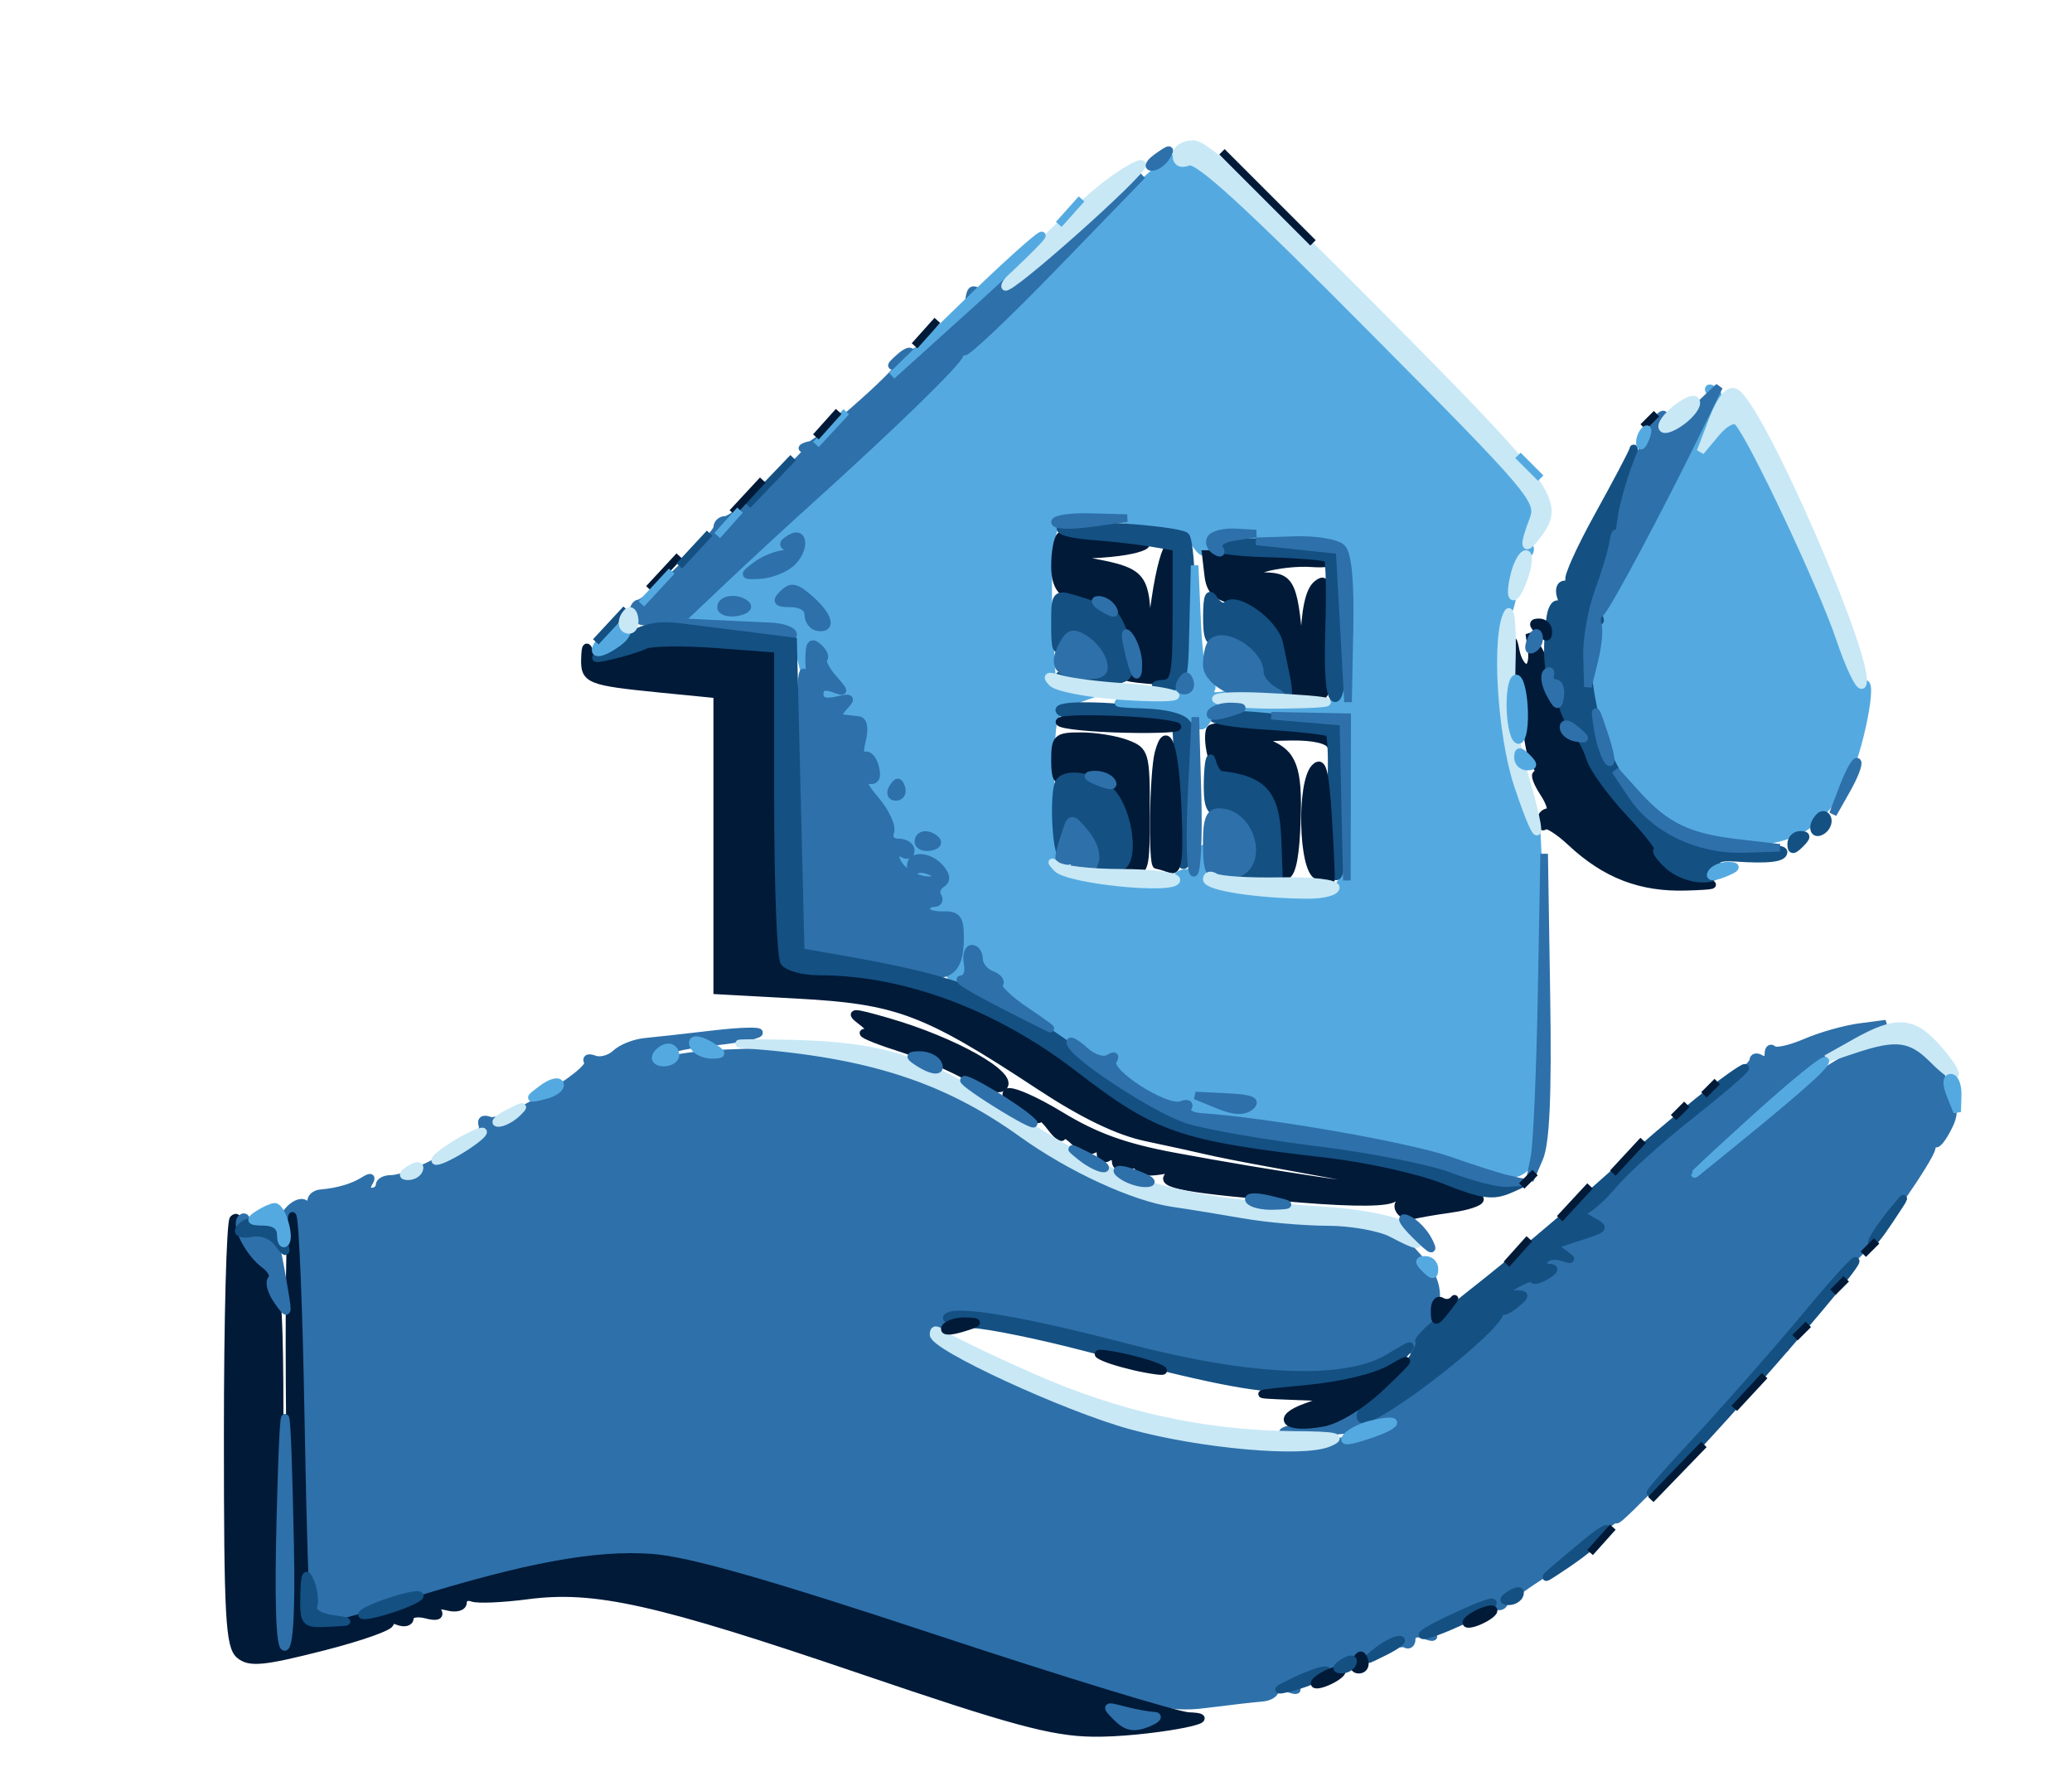
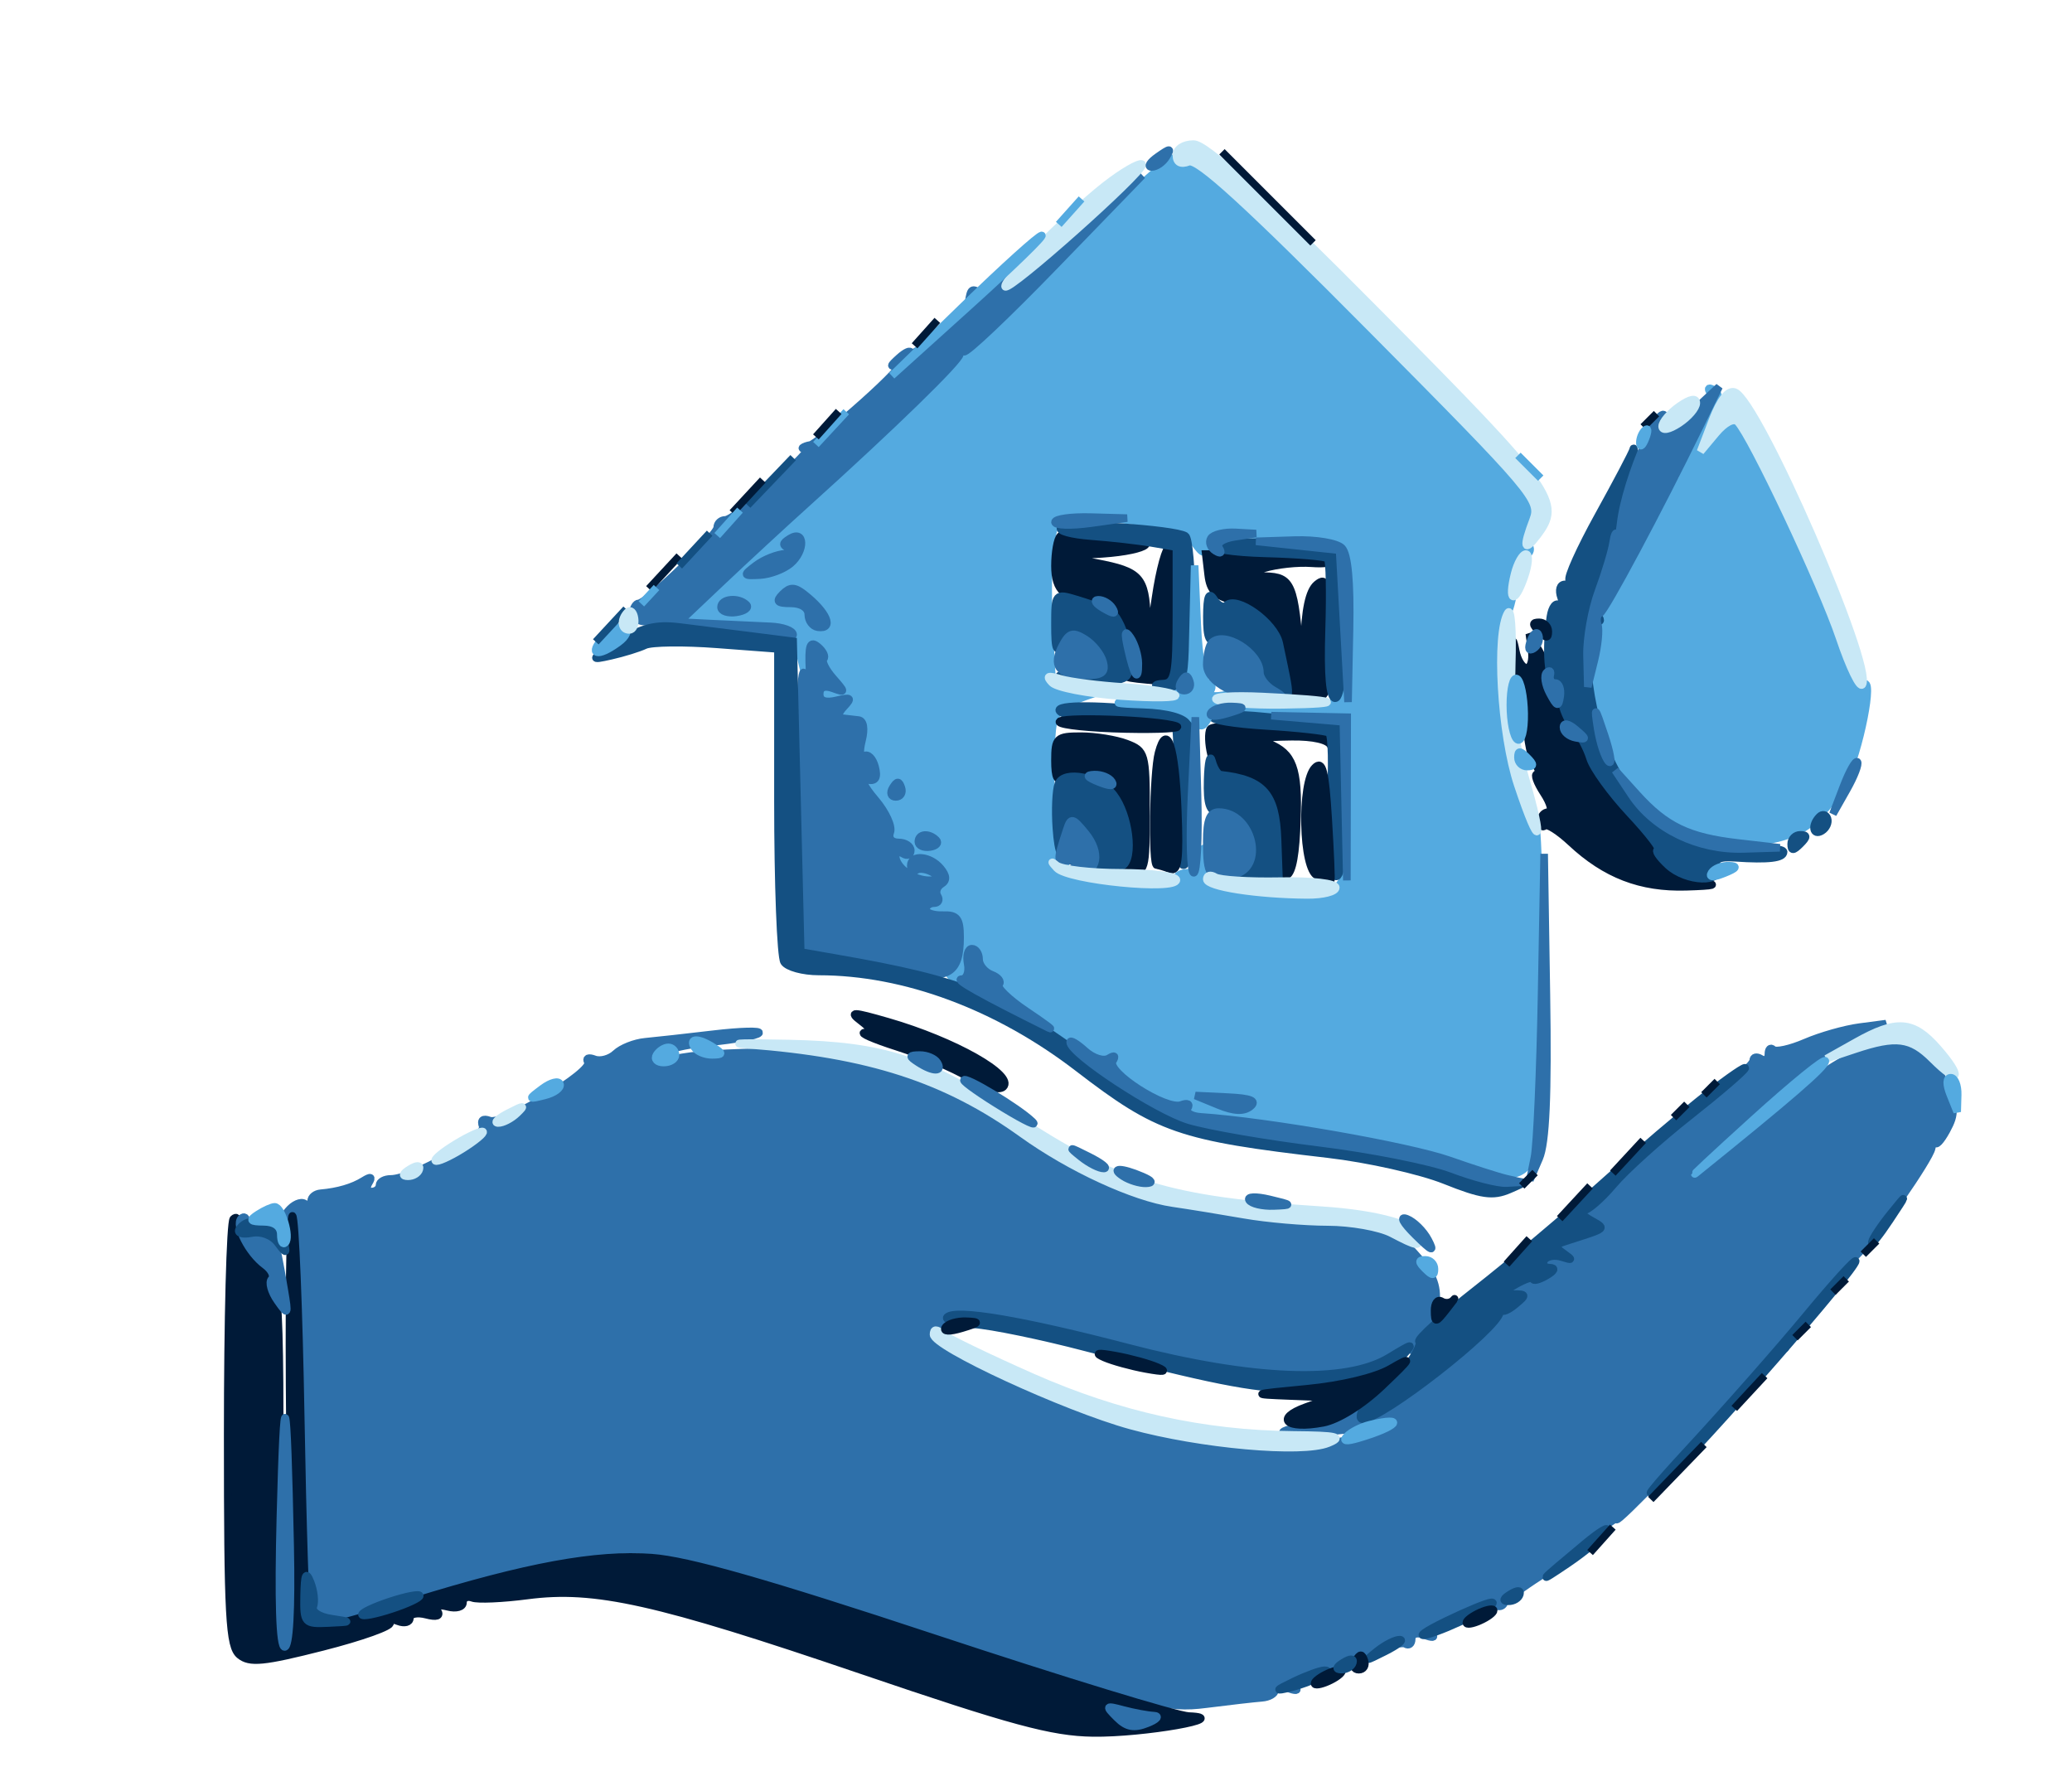
<svg xmlns="http://www.w3.org/2000/svg" version="1.0" width="273pt" height="236pt" viewBox="0 0 273 236" style="" preserveAspectRatio="xMidYMid meet">
  <g fill="#2E70AAFE" stroke="#2E70AAFE">
    <path d="M 94.000 136.268 C 90.425 136.691 86.375 137.141 85.000 137.268 C 83.625 137.396 81.879 138.088 81.121 138.808 C 80.363 139.527 79.102 139.869 78.319 139.569 C 77.536 139.269 77.149 139.432 77.458 139.933 C 78.234 141.187 66.268 148.317 64.516 147.645 C 63.635 147.306 63.290 147.593 63.602 148.406 C 64.118 149.751 54.361 155.333 51.494 155.333 C 50.672 155.333 50.000 155.708 50.000 156.167 C 50.000 156.625 49.523 157.000 48.941 157.000 C 48.359 157.000 48.203 156.480 48.595 155.845 C 49.084 155.055 48.866 154.967 47.905 155.567 C 46.482 156.455 44.526 157.029 42.250 157.225 C 41.563 157.285 41.000 157.735 41.000 158.226 C 41.000 158.716 40.601 158.871 40.113 158.570 C 39.626 158.269 38.662 158.702 37.972 159.534 C 36.949 160.766 36.974 160.947 38.109 160.512 C 39.265 160.068 39.530 163.394 39.679 180.239 C 39.777 191.383 40.152 202.525 40.513 205.000 C 40.874 207.475 41.159 210.288 41.147 211.250 C 41.132 212.402 41.889 213.000 43.362 213.000 C 44.593 213.000 46.167 213.563 46.859 214.250 C 47.868 215.252 47.996 215.178 47.502 213.880 C 46.993 212.543 48.863 211.713 58.193 209.135 C 73.837 204.812 80.623 203.693 86.812 204.413 C 89.734 204.754 105.895 209.580 122.725 215.139 C 151.622 224.684 153.636 225.207 158.913 224.539 C 161.986 224.149 165.288 223.772 166.250 223.701 C 167.213 223.630 168.000 223.170 168.000 222.679 C 168.000 222.188 168.774 222.083 169.720 222.446 C 170.665 222.809 171.114 222.780 170.716 222.383 C 169.846 221.513 183.967 215.861 185.163 216.601 C 185.623 216.885 186.000 216.593 186.000 215.952 C 186.000 215.260 186.699 215.054 187.720 215.446 C 188.665 215.809 189.117 215.784 188.724 215.391 C 187.864 214.530 195.853 210.791 197.016 211.510 C 197.463 211.786 197.980 211.672 198.165 211.256 C 198.349 210.840 200.525 209.206 203.000 207.625 C 205.475 206.044 208.738 203.597 210.250 202.188 C 211.763 200.779 213.000 199.887 213.000 200.206 C 213.000 200.814 223.536 189.890 230.781 181.772 C 233.101 179.172 235.056 177.260 235.125 177.522 C 235.194 177.785 235.306 177.634 235.375 177.187 C 235.478 176.519 243.192 166.740 244.989 165.000 C 247.210 162.849 254.230 152.743 254.504 151.303 C 254.693 150.311 254.899 149.950 254.964 150.500 C 255.028 151.050 255.705 150.352 256.468 148.948 C 257.685 146.711 257.632 145.894 256.038 142.334 C 252.212 133.787 246.041 135.657 227.782 150.894 C 224.087 153.977 225.412 152.566 230.726 147.758 C 236.040 142.951 242.213 138.085 244.444 136.946 L 248.500 134.875 245.000 135.336 C 243.075 135.589 239.870 136.499 237.877 137.359 C 235.884 138.218 233.972 138.639 233.627 138.294 C 233.282 137.949 233.000 138.218 233.000 138.892 C 233.000 139.566 232.550 139.840 232.000 139.500 C 231.450 139.160 231.000 139.266 231.000 139.735 C 231.000 140.205 228.639 142.369 225.754 144.545 C 222.869 146.720 218.706 150.141 216.504 152.147 C 214.302 154.153 212.163 155.840 211.750 155.897 C 211.338 155.954 211.241 156.000 211.535 156.000 C 211.830 156.000 211.591 156.896 211.005 157.990 C 210.420 159.085 209.391 159.875 208.720 159.747 C 208.049 159.618 208.285 159.895 209.244 160.361 C 211.323 161.372 210.614 163.000 208.096 163.000 C 205.886 163.000 201.932 166.984 204.095 167.030 C 205.089 167.052 204.988 167.359 203.750 168.080 C 202.788 168.641 202.000 168.836 202.000 168.515 C 202.000 168.193 200.988 168.508 199.750 169.215 C 197.756 170.354 197.716 170.501 199.398 170.505 C 201.140 170.510 201.160 170.622 199.648 171.877 C 198.741 172.630 197.944 172.965 197.875 172.622 C 197.806 172.280 197.694 172.413 197.625 172.917 C 197.556 173.422 194.881 176.127 191.679 178.928 C 184.524 185.190 177.677 189.061 179.613 185.750 C 180.015 185.063 179.479 185.209 178.422 186.075 C 177.365 186.942 174.949 187.743 173.052 187.856 C 171.156 187.969 169.356 188.334 169.052 188.666 C 168.582 189.181 175.700 188.710 182.500 187.775 C 183.600 187.624 182.700 188.175 180.500 189.000 C 174.621 191.205 159.353 190.767 149.693 188.117 C 141.333 185.823 123.000 177.686 123.000 176.268 C 123.000 174.643 125.393 173.000 127.759 173.000 C 129.056 173.000 129.890 173.369 129.612 173.819 C 129.333 174.270 130.363 174.454 131.899 174.228 C 133.435 174.003 140.724 175.412 148.096 177.360 C 158.580 180.129 163.570 180.926 171.000 181.014 C 176.225 181.077 180.275 181.097 180.000 181.060 C 179.725 181.023 180.960 180.103 182.744 179.015 C 184.528 177.927 185.972 177.366 185.952 177.768 C 185.933 178.171 186.213 177.713 186.575 176.750 C 186.937 175.788 187.602 175.000 188.053 175.000 C 188.504 175.000 189.014 173.547 189.187 171.771 C 189.428 169.283 188.778 167.756 186.354 165.119 C 183.312 161.810 182.881 161.671 173.354 160.922 C 152.643 159.294 147.222 157.651 134.000 148.997 C 122.799 141.666 114.447 138.833 103.500 138.650 C 98.550 138.568 92.475 138.861 90.000 139.301 C 86.706 139.888 85.797 139.805 86.608 138.994 C 87.217 138.384 90.367 137.624 93.608 137.306 C 96.848 136.988 99.725 136.451 100.000 136.114 C 100.275 135.776 97.575 135.846 94.000 136.268 " />
  </g>
  <g fill="#54AAE0FE" stroke="#54AAE0FE">
    <path d="M 140.719 33.554 C 133.173 41.112 126.944 47.005 126.875 46.648 C 126.806 46.292 126.681 46.338 126.596 46.750 C 126.435 47.539 116.618 57.004 106.519 66.108 C 103.229 69.074 98.054 73.853 95.019 76.730 L 89.500 81.960 94.000 82.183 C 96.475 82.305 99.850 82.479 101.500 82.569 C 103.150 82.659 104.677 83.355 104.893 84.116 C 105.109 84.877 105.641 87.075 106.075 89.000 C 106.856 92.461 106.863 92.451 106.712 88.131 C 106.579 84.348 106.738 83.980 107.902 85.381 C 108.640 86.272 108.895 87.000 108.467 87.000 C 108.040 87.000 108.547 87.976 109.595 89.170 C 111.305 91.117 111.321 91.274 109.750 90.701 C 108.622 90.290 108.000 90.552 108.000 91.438 C 108.000 92.358 108.745 92.633 110.250 92.270 C 112.135 91.816 112.289 91.953 111.200 93.114 C 110.410 93.956 110.312 94.549 110.950 94.625 C 111.528 94.694 112.499 94.806 113.108 94.875 C 113.791 94.952 113.968 95.992 113.568 97.584 C 113.193 99.079 113.310 99.926 113.846 99.595 C 114.356 99.280 115.009 99.928 115.299 101.035 C 115.666 102.439 115.381 102.965 114.356 102.774 C 113.386 102.593 113.726 103.487 115.354 105.400 C 116.711 106.995 117.589 108.908 117.304 109.650 C 117.002 110.438 117.455 111.000 118.393 111.000 C 119.277 111.000 120.000 111.477 120.000 112.059 C 120.000 112.641 119.550 112.840 119.000 112.500 C 118.450 112.160 118.000 112.269 118.000 112.741 C 118.000 114.284 120.355 116.000 122.450 115.985 C 124.085 115.972 124.206 115.783 123.048 115.051 C 122.249 114.545 121.237 114.354 120.798 114.625 C 120.359 114.896 120.000 114.641 120.000 114.059 C 120.000 112.529 122.554 112.758 123.926 114.411 C 124.740 115.392 124.773 116.022 124.032 116.480 C 123.447 116.842 123.226 117.557 123.543 118.069 C 123.859 118.581 123.641 119.000 123.059 119.000 C 122.477 119.000 122.000 119.373 122.000 119.829 C 122.000 120.286 123.005 120.623 124.233 120.579 C 126.099 120.513 126.469 121.035 126.483 123.750 C 126.492 125.538 126.163 127.000 125.750 127.000 C 125.338 127.000 125.000 127.450 125.000 128.000 C 125.000 128.550 125.608 129.000 126.351 129.000 C 128.296 129.000 136.794 133.668 141.197 137.156 C 143.317 138.835 145.477 139.823 146.137 139.415 C 146.856 138.971 147.042 139.123 146.618 139.810 C 145.727 141.251 153.679 146.337 155.645 145.583 C 156.462 145.269 156.835 145.458 156.493 146.011 C 156.157 146.555 156.921 147.070 158.191 147.157 C 167.385 147.780 185.724 151.044 191.282 153.047 C 198.684 155.715 201.125 155.369 202.197 151.500 C 203.208 147.855 203.080 106.833 202.060 107.463 C 201.662 107.709 200.531 105.352 199.545 102.226 C 197.763 96.573 197.184 83.129 198.622 80.802 C 199.007 80.180 199.429 78.297 199.561 76.619 C 199.694 74.940 200.299 73.400 200.907 73.198 C 201.515 72.995 201.781 72.455 201.499 71.999 C 201.217 71.542 201.444 69.962 202.004 68.489 C 202.981 65.920 202.100 64.880 180.635 43.250 C 164.891 27.385 157.785 20.868 156.689 21.289 C 155.831 21.618 154.974 21.421 154.783 20.850 C 154.593 20.279 148.264 25.996 140.719 33.554 M 151.277 68.905 C 153.985 69.351 156.622 70.468 157.366 71.486 C 158.552 73.108 158.739 73.124 159.304 71.650 C 159.838 70.258 161.068 70.111 167.715 70.647 C 171.997 70.992 176.063 71.717 176.750 72.259 C 177.589 72.921 178.000 76.291 178.000 82.515 C 178.000 93.094 178.164 92.896 169.168 93.177 L 163.500 93.353 170.500 93.927 L 177.500 94.500 177.785 104.786 C 178.107 116.363 177.515 117.696 171.912 118.011 C 166.332 118.325 163.851 118.051 164.388 117.181 C 164.667 116.730 163.568 116.557 161.947 116.794 C 159.203 117.197 158.991 116.996 158.864 113.863 C 158.769 111.518 158.596 111.181 158.294 112.750 C 158.056 113.988 157.217 115.000 156.430 115.000 C 155.644 115.000 155.000 115.371 155.000 115.825 C 155.000 116.279 151.738 116.585 147.750 116.504 C 142.210 116.392 140.496 116.020 140.485 114.929 C 140.472 113.745 140.322 113.733 139.609 114.858 C 138.707 116.281 137.974 99.330 138.763 95.296 C 139.048 93.836 140.429 92.662 142.847 91.821 L 146.500 90.551 142.578 90.526 L 138.656 90.500 138.232 82.668 C 137.999 78.360 138.097 73.297 138.449 71.418 C 139.045 68.243 139.354 68.004 142.795 68.060 C 144.833 68.092 148.650 68.473 151.277 68.905 M 104.152 74.259 C 103.243 75.025 101.434 75.706 100.132 75.772 C 97.880 75.888 97.856 75.824 99.632 74.479 C 100.659 73.700 102.400 73.014 103.500 72.953 C 104.774 72.882 105.005 72.645 104.137 72.300 C 103.020 71.856 103.011 71.611 104.088 70.946 C 106.061 69.726 106.116 72.605 104.152 74.259 M 108.235 80.500 C 109.339 82.003 109.148 82.845 107.750 82.640 C 107.063 82.539 106.500 81.791 106.500 80.978 C 106.500 80.102 105.563 79.500 104.200 79.500 C 102.384 79.500 102.158 79.242 103.126 78.274 C 104.367 77.033 106.310 77.880 108.235 80.500 M 164.749 145.786 C 163.885 146.498 162.575 146.435 160.500 145.582 L 157.500 144.348 161.749 144.553 C 164.822 144.700 165.652 145.042 164.749 145.786 M 129.000 126.140 C 129.000 126.767 129.788 127.892 130.750 128.640 C 132.322 129.862 132.254 129.916 130.083 129.166 C 127.783 128.373 126.168 125.000 128.088 125.000 C 128.590 125.000 129.000 125.513 129.000 126.140 M 98.352 79.686 C 98.729 80.063 98.129 80.510 97.019 80.679 C 95.909 80.849 95.000 80.540 95.000 79.994 C 95.000 78.864 97.317 78.651 98.352 79.686 M 123.355 110.688 C 123.733 111.067 123.358 111.477 122.522 111.600 C 121.685 111.723 121.000 111.413 121.000 110.912 C 121.000 109.837 122.374 109.707 123.355 110.688 M 118.024 105.000 C 117.390 105.000 117.212 104.466 117.624 103.799 C 118.202 102.865 118.455 102.865 118.766 103.799 C 118.987 104.460 118.653 105.000 118.024 105.000 " />
  </g>
  <g fill="#54AAE0FE" stroke="#54AAE0FE">
    <path d="M 225.264 51.619 C 225.580 52.129 224.773 54.755 223.472 57.455 C 222.171 60.155 221.377 62.801 221.708 63.336 C 222.068 63.919 221.777 63.981 220.985 63.490 C 220.015 62.891 219.836 63.132 220.319 64.388 C 220.682 65.336 220.566 65.850 220.059 65.536 C 218.711 64.703 211.239 80.227 210.447 85.503 C 209.074 94.660 213.952 105.404 221.149 109.076 C 226.106 111.605 233.525 111.587 237.710 109.035 C 239.475 107.959 241.846 105.262 242.978 103.042 C 245.009 99.061 247.023 88.813 245.495 90.229 C 245.063 90.630 243.647 87.803 242.348 83.947 C 240.052 77.128 230.752 57.418 228.968 55.590 C 228.440 55.049 227.255 55.657 226.045 57.090 L 224.011 59.500 225.496 55.803 C 226.588 53.087 226.679 51.919 225.837 51.399 C 225.206 51.010 224.949 51.109 225.264 51.619 " />
  </g>
  <g fill="#001A38FE" stroke="#001A38FE">
    <path d="M 30.750 160.611 C 30.338 161.008 30.000 173.803 30.000 189.044 C 30.000 213.076 30.210 216.929 31.579 218.066 C 32.897 219.159 34.714 218.981 42.519 216.995 C 47.667 215.685 51.658 214.256 51.388 213.818 C 51.117 213.381 51.594 213.291 52.448 213.618 C 53.302 213.946 54.000 213.758 54.000 213.201 C 54.000 212.643 54.970 212.441 56.156 212.751 C 57.538 213.112 58.076 212.933 57.655 212.251 C 57.241 211.581 57.738 211.380 58.999 211.710 C 60.099 211.998 61.000 211.745 61.000 211.148 C 61.000 210.551 61.563 210.275 62.250 210.534 C 62.938 210.793 66.200 210.652 69.500 210.220 C 78.392 209.055 86.507 210.871 113.500 220.063 C 133.313 226.810 138.634 228.251 144.000 228.328 C 150.632 228.423 162.524 226.335 156.636 226.110 C 155.061 226.049 139.986 221.439 123.136 215.863 C 101.008 208.542 90.657 205.591 85.866 205.237 C 78.568 204.699 69.398 206.382 54.500 210.996 C 42.274 214.782 40.944 215.035 40.473 213.672 C 40.250 213.028 39.866 200.876 39.620 186.669 C 39.373 172.462 38.888 160.555 38.541 160.208 C 38.194 159.861 38.043 172.497 38.205 188.289 C 38.397 206.961 38.150 217.002 37.500 217.002 C 36.855 217.002 36.602 209.134 36.788 194.821 C 36.947 182.622 36.765 171.934 36.385 171.071 C 36.004 170.207 35.650 169.041 35.597 168.481 C 35.543 167.920 34.487 166.373 33.250 165.042 C 32.012 163.711 31.112 162.007 31.250 161.255 C 31.387 160.504 31.163 160.214 30.750 160.611 M 152.000 226.050 C 152.837 226.093 152.472 226.539 151.174 227.059 C 149.421 227.762 148.437 227.579 147.174 226.315 C 145.608 224.747 145.661 224.681 148.000 225.306 C 149.375 225.672 151.175 226.007 152.000 226.050 " />
  </g>
  <g fill="#001A38FE" stroke="#001A38FE">
-     <path d="M 82.905 86.143 C 78.820 87.666 78.451 87.666 77.820 86.143 C 77.292 84.865 77.125 85.007 77.070 86.781 C 76.984 89.578 77.600 89.824 87.000 90.756 L 94.500 91.500 94.500 111.000 L 94.500 130.500 105.000 131.072 C 118.277 131.794 121.848 133.137 136.988 143.102 C 142.706 146.865 147.306 149.085 151.000 149.864 C 154.025 150.503 157.625 151.291 159.000 151.616 C 160.375 151.941 163.975 152.654 167.000 153.201 C 180.523 155.645 183.136 156.198 182.790 156.543 C 182.368 156.965 167.636 154.777 154.715 152.373 C 148.184 151.158 144.335 149.768 139.715 146.956 C 136.297 144.875 133.139 143.517 132.699 143.938 C 132.258 144.358 133.045 145.455 134.449 146.374 C 135.852 147.294 137.000 147.725 137.000 147.332 C 137.000 146.939 137.661 147.491 138.468 148.559 C 139.276 149.626 139.951 150.130 139.968 149.679 C 139.986 149.227 140.711 149.568 141.581 150.438 C 142.450 151.307 143.575 151.763 144.081 151.450 C 144.586 151.138 145.000 151.385 145.000 152.000 C 145.000 152.615 145.450 152.840 146.000 152.500 C 146.550 152.160 147.000 152.407 147.000 153.048 C 147.000 153.689 147.675 153.955 148.500 153.638 C 149.325 153.322 150.000 153.436 150.000 153.893 C 150.000 154.349 151.238 154.525 152.750 154.283 C 154.724 153.967 155.110 154.117 154.119 154.812 C 152.382 156.029 156.394 156.756 171.497 157.959 C 178.735 158.536 182.911 158.489 183.713 157.823 C 184.384 157.266 185.510 157.043 186.216 157.327 C 186.992 157.638 186.775 157.873 185.667 157.921 C 184.642 157.965 184.035 158.551 184.292 159.250 C 184.544 159.938 185.369 160.339 186.125 160.143 C 186.881 159.947 189.188 159.550 191.250 159.261 C 193.313 158.973 195.000 158.414 195.000 158.020 C 195.000 157.626 193.088 156.551 190.750 155.632 C 186.575 153.990 184.348 153.553 164.708 150.520 C 153.635 148.810 151.226 147.767 142.036 140.704 C 138.441 137.941 133.176 134.612 130.335 133.306 C 124.681 130.706 113.510 128.053 108.000 128.002 C 101.814 127.944 101.914 128.328 102.221 105.923 L 102.500 85.500 94.905 85.000 C 89.312 84.632 86.149 84.933 82.905 86.143 " />
-   </g>
+     </g>
  <g fill="#2E70AAFE" stroke="#2E70AAFE">
    <path d="M 106.663 88.319 L 106.865 92.500 106.053 89.000 C 105.560 86.873 105.292 93.332 105.371 105.469 L 105.500 125.438 110.000 126.217 C 112.475 126.645 116.670 127.446 119.322 127.997 C 124.950 129.165 126.500 128.194 126.500 123.500 C 126.500 121.032 126.101 120.514 124.250 120.579 C 123.013 120.623 122.000 120.286 122.000 119.829 C 122.000 119.373 122.477 119.000 123.059 119.000 C 123.641 119.000 123.859 118.581 123.543 118.069 C 123.226 117.557 123.447 116.842 124.032 116.480 C 124.773 116.022 124.740 115.392 123.926 114.411 C 122.554 112.758 120.000 112.529 120.000 114.059 C 120.000 114.641 120.359 114.896 120.798 114.625 C 121.237 114.354 122.249 114.545 123.048 115.051 C 124.206 115.783 124.085 115.972 122.450 115.985 C 120.355 116.000 118.000 114.284 118.000 112.741 C 118.000 112.269 118.450 112.160 119.000 112.500 C 119.550 112.840 120.000 112.641 120.000 112.059 C 120.000 111.477 119.277 111.000 118.393 111.000 C 117.455 111.000 117.002 110.438 117.304 109.650 C 117.589 108.908 116.711 106.995 115.354 105.400 C 113.726 103.487 113.386 102.593 114.356 102.774 C 115.381 102.965 115.666 102.439 115.299 101.035 C 115.009 99.928 114.356 99.280 113.846 99.595 C 113.310 99.926 113.193 99.079 113.568 97.584 C 113.968 95.992 113.791 94.952 113.108 94.875 C 112.499 94.806 111.528 94.694 110.950 94.625 C 110.312 94.549 110.410 93.956 111.200 93.114 C 112.289 91.953 112.135 91.816 110.250 92.270 C 108.745 92.633 108.000 92.358 108.000 91.438 C 108.000 90.552 108.622 90.290 109.750 90.701 C 111.415 91.308 111.415 91.242 109.748 89.338 C 108.784 88.238 108.232 87.101 108.522 86.811 C 108.811 86.522 108.466 85.802 107.754 85.211 C 106.726 84.358 106.502 84.997 106.663 88.319 " />
  </g>
  <g fill="#2E70AAFE" stroke="#2E70AAFE">
    <path d="M 141.833 30.551 C 132.925 38.208 129.806 40.096 134.072 35.250 C 136.473 32.522 136.467 32.523 133.294 35.392 C 131.534 36.982 130.186 38.557 130.297 38.892 C 130.503 39.508 129.415 40.104 128.500 39.875 C 128.225 39.806 128.563 39.687 129.250 39.610 C 130.250 39.497 130.250 39.311 129.250 38.676 C 128.048 37.912 127.902 38.015 127.625 39.811 C 127.459 40.889 120.000 47.414 120.000 46.481 C 120.000 46.082 119.316 46.373 118.479 47.128 C 117.206 48.276 117.197 48.418 118.422 48.000 C 119.227 47.725 117.114 49.975 113.726 53.000 C 110.338 56.025 107.214 58.556 106.783 58.625 C 106.352 58.694 105.888 58.860 105.750 58.993 C 105.613 59.127 105.915 59.158 106.422 59.061 C 106.929 58.964 104.938 61.049 101.997 63.693 C 99.056 66.337 96.166 68.500 95.575 68.500 C 94.984 68.500 94.500 68.950 94.500 69.500 C 94.499 70.529 85.204 79.500 84.139 79.500 C 83.812 79.500 83.463 80.054 83.363 80.731 C 83.264 81.408 84.154 81.945 85.341 81.924 C 86.529 81.903 91.325 82.497 96.000 83.243 C 101.243 84.080 104.500 84.228 104.500 83.628 C 104.500 83.093 103.150 82.599 101.500 82.530 C 99.850 82.462 96.475 82.305 94.000 82.183 L 89.500 81.960 95.019 76.730 C 98.054 73.853 103.229 69.074 106.519 66.108 C 117.627 56.094 126.442 47.505 126.471 46.667 C 126.487 46.208 126.727 46.060 127.004 46.337 C 127.281 46.614 132.681 41.500 139.004 34.971 L 150.500 23.102 141.833 30.551 " />
  </g>
  <g fill="#145082FE" stroke="#145082FE">
    <path d="M 81.500 84.601 C 77.748 86.928 77.686 87.039 80.500 86.402 C 82.150 86.029 84.175 85.402 85.000 85.008 C 85.825 84.615 90.100 84.565 94.500 84.897 L 102.500 85.500 102.500 105.500 C 102.500 116.500 102.864 126.063 103.309 126.750 C 103.754 127.438 105.809 128.000 107.875 128.000 C 119.195 128.000 131.443 132.554 142.036 140.700 C 152.604 148.828 155.420 149.799 175.000 152.068 C 180.225 152.673 187.140 154.224 190.367 155.515 C 195.225 157.458 196.686 157.667 198.867 156.730 C 201.217 155.720 201.256 155.627 199.233 155.865 C 197.987 156.011 194.511 155.212 191.509 154.089 C 188.507 152.966 181.877 151.573 176.775 150.993 C 157.992 148.857 153.875 147.517 144.414 140.464 C 131.856 131.102 127.378 129.249 110.000 126.223 L 105.500 125.439 105.000 104.970 L 104.500 84.500 99.000 83.800 C 95.975 83.414 91.700 82.879 89.500 82.610 C 86.409 82.231 84.591 82.684 81.500 84.601 " />
  </g>
  <g fill="#001A38FE" stroke="#001A38FE">
    <path d="M 199.136 85.316 C 199.061 86.314 199.428 87.930 199.950 88.907 C 200.473 89.883 200.996 92.666 201.114 95.091 C 201.231 97.516 201.759 100.063 202.286 100.750 C 202.813 101.438 202.913 102.000 202.507 102.000 C 202.102 102.000 202.507 103.125 203.408 104.500 C 204.309 105.875 204.586 107.000 204.023 107.000 C 203.460 107.000 203.000 107.525 203.000 108.167 C 203.000 108.808 203.241 109.093 203.535 108.798 C 203.829 108.504 205.390 109.496 207.002 111.002 C 211.522 115.224 216.178 117.019 222.151 116.840 C 226.016 116.724 226.558 116.565 224.104 116.266 C 220.700 115.850 218.000 114.023 218.000 112.133 C 218.000 111.578 216.617 109.633 214.926 107.812 C 213.236 105.990 210.977 102.813 209.906 100.750 C 208.835 98.688 207.518 97.000 206.980 97.000 C 206.441 97.000 205.986 96.213 205.968 95.250 C 205.951 94.288 205.290 92.646 204.500 91.603 C 203.710 90.559 203.295 89.331 203.578 88.873 C 203.861 88.416 203.509 87.020 202.796 85.771 L 201.500 83.500 201.813 85.750 C 201.985 86.988 201.679 88.000 201.132 88.000 C 200.586 88.000 199.944 86.988 199.706 85.750 C 199.393 84.127 199.234 84.006 199.136 85.316 " />
  </g>
  <g fill="#145082FE" stroke="#145082FE">
    <path d="M 215.178 59.236 C 215.080 59.641 213.021 63.550 210.603 67.922 C 208.184 72.295 206.459 76.126 206.769 76.436 C 207.080 76.746 206.822 77.000 206.198 77.000 C 205.544 77.000 205.329 77.742 205.691 78.750 C 206.036 79.713 205.939 80.155 205.475 79.732 C 205.011 79.310 204.474 79.985 204.282 81.232 C 203.626 85.495 203.971 90.000 204.954 90.000 C 205.295 90.000 205.646 90.950 205.733 92.112 C 205.821 93.273 206.539 94.961 207.328 95.862 C 208.117 96.763 209.097 98.591 209.504 99.924 C 209.912 101.257 212.277 104.520 214.759 107.174 C 217.242 109.828 218.902 112.000 218.448 112.000 C 217.994 112.000 218.585 112.897 219.762 113.993 C 222.193 116.258 227.097 116.415 226.247 114.201 C 225.862 113.199 226.510 112.873 228.608 113.016 C 233.014 113.315 235.000 113.077 235.001 112.250 C 235.001 111.838 232.810 111.652 230.133 111.838 C 217.761 112.695 209.036 101.277 209.006 84.191 C 209.002 81.943 209.370 81.111 210.155 81.595 C 210.877 82.042 211.037 81.869 210.583 81.135 C 210.184 80.489 210.446 78.282 211.165 76.230 C 211.884 74.179 212.539 72.050 212.621 71.500 C 212.702 70.950 212.879 70.725 213.014 71.000 C 213.148 71.275 213.379 70.375 213.528 69.000 C 213.677 67.625 214.112 65.375 214.495 64.000 C 214.877 62.625 215.228 60.825 215.274 60.000 C 215.319 59.175 215.276 58.831 215.178 59.236 " />
  </g>
  <g fill="#145082FE" stroke="#145082FE">
    <path d="M 224.875 144.207 C 221.919 146.521 215.675 151.843 211.000 156.035 C 206.325 160.227 198.900 166.474 194.500 169.918 C 190.100 173.362 186.706 176.436 186.958 176.748 C 187.630 177.580 182.699 183.940 181.357 183.972 C 180.266 183.999 178.505 187.000 179.581 187.000 C 182.085 187.000 197.327 175.104 197.625 172.917 C 197.694 172.413 197.806 172.280 197.875 172.622 C 197.944 172.965 198.741 172.630 199.648 171.877 C 201.160 170.622 201.140 170.510 199.398 170.505 C 197.716 170.501 197.756 170.354 199.750 169.215 C 200.988 168.508 202.000 168.193 202.000 168.515 C 202.000 168.836 202.788 168.641 203.750 168.080 C 204.830 167.451 204.999 167.049 204.191 167.030 C 203.471 167.014 203.148 166.570 203.473 166.044 C 203.798 165.518 204.837 165.335 205.782 165.638 C 207.210 166.096 207.252 166.013 206.028 165.148 C 204.760 164.252 204.794 164.031 206.278 163.554 C 211.924 161.738 211.669 161.963 209.500 160.709 C 208.400 160.073 207.997 159.540 208.604 159.526 C 209.212 159.512 210.995 157.971 212.567 156.103 C 214.139 154.235 218.623 150.185 222.531 147.103 C 226.440 144.021 229.775 141.163 229.944 140.750 C 230.112 140.338 227.831 141.893 224.875 144.207 " />
  </g>
  <g fill="#001A38FE" stroke="#001A38FE">
    <path d="M 139.698 70.636 C 139.314 71.019 139.000 72.785 139.000 74.560 C 139.000 77.855 140.314 79.000 144.096 79.000 C 147.534 79.000 152.024 88.779 148.750 89.136 C 148.063 89.211 149.188 89.417 151.250 89.594 L 155.000 89.916 155.000 80.958 C 155.000 76.031 154.603 72.000 154.117 72.000 C 153.631 72.000 152.792 75.038 152.253 78.750 C 151.458 84.217 151.243 84.740 151.120 81.500 C 150.914 76.036 150.218 75.268 144.479 74.173 L 139.500 73.224 144.000 73.042 C 150.669 72.772 153.801 71.160 147.832 71.070 C 145.264 71.032 142.541 70.761 141.780 70.469 C 141.018 70.177 140.082 70.252 139.698 70.636 " />
  </g>
  <g fill="#C8E8F6FE" stroke="#C8E8F6FE">
    <path d="M 155.000 20.469 C 155.000 21.413 155.580 21.715 156.624 21.314 C 157.806 20.861 164.342 26.832 180.635 43.250 C 202.043 64.822 202.979 65.926 202.011 68.470 C 200.616 72.139 200.795 72.855 202.532 70.559 C 205.870 66.145 204.857 64.725 181.750 41.416 C 165.784 25.311 158.865 18.976 157.250 18.986 C 155.944 18.994 155.000 19.616 155.000 20.469 " />
  </g>
  <g fill="#001A38FE" stroke="#001A38FE">
    <path d="M 159.184 75.718 C 159.439 77.912 160.187 78.597 163.068 79.274 C 167.191 80.243 170.000 84.145 170.000 88.904 C 170.000 91.540 170.372 92.000 172.500 92.000 C 174.961 92.000 175.000 91.875 175.000 83.878 C 175.000 76.771 174.812 75.911 173.500 77.000 C 172.482 77.845 171.944 80.374 171.825 84.872 C 171.696 89.791 171.566 90.339 171.322 87.000 C 170.586 76.938 170.199 76.008 166.705 75.914 L 163.500 75.828 166.500 74.895 C 168.150 74.382 170.991 74.074 172.814 74.212 C 174.636 74.349 175.799 74.132 175.397 73.730 C 174.995 73.329 171.112 73.000 166.767 73.000 L 158.867 73.000 159.184 75.718 " />
  </g>
  <g fill="#C8E8F6FE" stroke="#C8E8F6FE">
    <path d="M 98.500 137.647 C 114.505 138.854 124.603 142.126 134.691 149.374 C 141.009 153.912 149.369 157.767 154.523 158.518 C 156.710 158.837 160.945 159.525 163.934 160.049 C 166.922 160.572 171.872 161.003 174.934 161.006 C 177.995 161.010 181.789 161.685 183.364 162.506 C 186.683 164.237 187.000 164.294 187.000 163.161 C 187.000 161.486 181.640 159.943 174.151 159.460 C 153.975 158.160 147.471 156.184 133.630 147.148 C 122.038 139.581 116.481 137.771 104.000 137.499 C 98.225 137.373 95.750 137.439 98.500 137.647 " />
  </g>
  <g fill="#2E70AAFE" stroke="#2E70AAFE">
    <path d="M 223.000 54.222 C 219.911 57.102 219.495 57.252 219.454 55.493 C 219.358 51.311 214.159 63.159 213.528 69.000 C 213.379 70.375 213.162 71.050 213.046 70.500 C 212.929 69.950 212.699 70.400 212.535 71.500 C 212.371 72.600 211.509 75.469 210.619 77.876 C 209.728 80.282 209.046 84.107 209.102 86.376 L 209.205 90.500 210.068 87.000 C 210.543 85.075 210.747 82.967 210.522 82.315 C 210.297 81.663 210.425 80.986 210.806 80.810 C 211.475 80.502 218.627 67.109 223.931 56.230 L 226.500 50.959 223.000 54.222 " />
  </g>
  <g fill="#001A38FE" stroke="#001A38FE">
    <path d="M 159.462 96.062 C 159.174 96.527 159.226 98.054 159.578 99.454 C 160.020 101.217 160.894 102.000 162.417 102.000 C 166.148 102.000 167.998 104.222 168.872 109.752 C 169.328 112.638 169.319 115.068 168.851 115.150 C 168.383 115.233 168.563 115.345 169.250 115.400 C 170.090 115.467 170.600 113.548 170.806 109.542 C 171.199 101.901 170.577 99.582 167.772 98.230 C 165.766 97.264 166.047 97.127 170.167 97.068 C 173.020 97.026 175.029 97.486 175.338 98.250 C 175.733 99.229 175.859 99.222 175.921 98.219 C 175.964 97.514 175.438 96.750 174.750 96.520 C 172.067 95.626 159.956 95.263 159.462 96.062 " />
  </g>
  <g fill="#001A38FE" stroke="#001A38FE">
    <path d="M 139.000 100.200 C 139.000 102.438 139.316 103.084 140.051 102.349 C 140.630 101.770 142.254 101.517 143.660 101.786 C 147.739 102.566 151.303 112.706 148.016 114.180 C 146.911 114.675 147.111 114.879 148.750 114.930 C 150.902 114.997 151.000 114.651 151.000 106.975 C 151.000 99.281 150.894 98.910 148.435 97.975 C 147.024 97.439 144.324 97.000 142.435 97.000 C 139.237 97.000 139.000 97.221 139.000 100.200 " />
  </g>
  <g fill="#C8E8F6FE" stroke="#C8E8F6FE">
    <path d="M 225.647 55.328 L 224.052 59.500 226.066 57.090 C 227.264 55.657 228.440 55.049 228.968 55.590 C 230.765 57.431 240.060 77.151 242.383 84.051 C 243.701 87.964 245.047 90.732 245.375 90.203 C 246.879 87.769 231.669 52.854 228.589 51.673 C 227.712 51.336 226.685 52.612 225.647 55.328 " />
  </g>
  <g fill="#145082FE" stroke="#145082FE">
    <path d="M 124.787 173.546 C 124.418 173.915 126.003 174.342 128.308 174.494 C 130.614 174.646 137.225 176.009 143.000 177.523 C 159.347 181.809 165.109 182.957 170.384 182.979 C 176.573 183.006 182.461 181.258 184.734 178.722 C 186.386 176.878 186.273 176.887 183.000 178.871 C 177.318 182.315 165.018 181.850 148.630 177.574 C 134.671 173.931 125.886 172.447 124.787 173.546 " />
  </g>
  <g fill="#C8E8F6FE" stroke="#C8E8F6FE">
    <path d="M 123.000 175.835 C 123.000 177.443 140.399 185.471 149.000 187.831 C 158.216 190.360 171.571 191.550 175.000 190.149 C 177.054 189.309 176.231 189.115 170.381 189.063 C 158.535 188.958 147.333 186.476 135.944 181.434 C 130.200 178.891 124.938 176.348 124.250 175.783 C 123.387 175.073 123.000 175.090 123.000 175.835 " />
  </g>
  <g fill="#145082FE" stroke="#145082FE">
    <path d="M 139.446 103.280 C 139.131 104.100 139.015 106.735 139.187 109.136 C 139.432 112.546 139.882 113.482 141.250 113.417 C 142.213 113.371 142.325 113.258 141.500 113.167 C 139.862 112.985 139.430 109.470 140.932 108.542 C 142.208 107.754 144.976 111.900 144.318 113.615 C 143.723 115.163 145.761 115.437 147.882 114.094 C 149.470 113.088 148.774 107.393 146.737 104.728 C 144.926 102.358 140.163 101.411 139.446 103.280 " />
  </g>
  <g fill="#145082FE" stroke="#145082FE">
    <path d="M 159.116 102.750 C 159.027 105.996 159.371 107.000 160.571 107.000 C 164.909 107.000 166.863 114.471 162.750 115.332 C 161.513 115.591 162.300 115.735 164.500 115.651 L 168.500 115.500 168.326 110.612 C 168.111 104.564 166.487 102.717 160.823 102.077 C 160.451 102.034 159.941 101.213 159.689 100.250 C 159.438 99.288 159.180 100.413 159.116 102.750 " />
  </g>
  <g fill="#145082FE" stroke="#145082FE">
    <path d="M 139.000 82.261 C 139.000 85.769 139.186 86.137 140.250 84.737 C 141.251 83.420 141.811 83.332 143.062 84.296 C 143.921 84.958 144.933 86.322 145.310 87.326 C 145.905 88.911 145.525 89.112 142.434 88.846 C 140.475 88.677 139.201 88.868 139.603 89.270 C 140.689 90.355 147.787 90.154 148.489 89.017 C 149.549 87.303 147.871 81.166 146.152 80.465 C 145.243 80.095 143.263 79.420 141.750 78.966 C 139.061 78.158 139.000 78.231 139.000 82.261 " />
  </g>
  <g fill="#2E70AAFE" stroke="#2E70AAFE">
    <path d="M 141.000 137.313 C 141.000 138.842 152.362 146.305 156.660 147.598 C 159.277 148.386 166.994 149.717 173.810 150.558 C 180.626 151.398 188.519 152.966 191.351 154.042 C 194.183 155.118 197.400 155.947 198.500 155.883 L 200.500 155.768 198.500 155.303 C 197.400 155.047 194.025 153.966 191.000 152.900 C 185.650 151.016 167.023 147.755 158.191 147.157 C 156.921 147.070 156.157 146.555 156.493 146.011 C 156.835 145.458 156.462 145.269 155.645 145.583 C 153.679 146.337 145.727 141.251 146.618 139.810 C 147.051 139.109 146.854 138.972 146.091 139.443 C 145.407 139.866 144.026 139.428 142.937 138.443 C 141.872 137.479 141.000 136.970 141.000 137.313 " />
  </g>
  <g fill="#145082FE" stroke="#145082FE">
    <path d="M 139.772 69.540 C 139.372 69.952 141.172 70.446 143.772 70.638 C 146.373 70.831 149.963 71.236 151.750 71.539 L 155.000 72.091 155.000 81.045 C 155.000 88.877 154.781 90.010 153.250 90.079 C 152.150 90.129 151.977 90.349 152.784 90.673 C 155.832 91.898 157.000 88.923 157.000 79.937 C 157.000 75.086 156.636 70.893 156.191 70.618 C 154.720 69.709 140.514 68.776 139.772 69.540 " />
  </g>
  <g fill="#145082FE" stroke="#145082FE">
    <path d="M 159.015 81.219 C 159.003 84.157 159.323 84.813 160.537 84.347 C 162.263 83.685 166.000 86.607 166.000 88.620 C 166.000 89.340 166.914 90.419 168.032 91.017 C 170.225 92.191 170.195 92.559 168.548 84.768 C 167.969 82.029 162.925 78.408 161.572 79.761 C 161.198 80.136 160.473 79.780 159.961 78.971 C 159.289 77.909 159.026 78.534 159.015 81.219 " />
  </g>
  <g fill="#145082FE" stroke="#145082FE">
    <path d="M 139.828 93.872 C 140.558 94.335 144.138 94.796 147.784 94.897 C 151.430 94.997 154.607 95.273 154.844 95.511 C 155.082 95.749 155.187 100.006 155.078 104.972 C 154.950 110.790 155.257 114.000 155.940 114.000 C 156.615 114.000 157.000 110.420 157.000 104.139 L 157.000 94.279 151.750 93.648 C 144.196 92.741 138.220 92.853 139.828 93.872 " />
  </g>
  <g fill="#145082FE" stroke="#145082FE">
    <path d="M 159.622 71.803 C 159.309 72.309 162.463 72.800 166.756 72.913 C 170.988 73.025 174.664 73.331 174.926 73.593 C 175.187 73.854 175.274 78.103 175.118 83.034 C 174.929 88.978 175.199 92.000 175.917 92.000 C 177.543 92.000 177.381 73.057 175.750 72.545 C 172.623 71.565 160.124 70.990 159.622 71.803 " />
  </g>
  <g fill="#001A38FE" stroke="#001A38FE">
    <path d="M 113.441 134.522 C 114.853 135.597 114.989 136.015 113.941 136.054 C 113.149 136.083 115.072 136.930 118.216 137.935 C 121.360 138.940 125.589 140.740 127.613 141.934 C 129.808 143.229 131.659 143.741 132.198 143.202 C 133.732 141.668 125.710 137.144 117.000 134.630 C 112.329 133.282 111.793 133.266 113.441 134.522 " />
  </g>
  <g fill="#001A38FE" stroke="#001A38FE">
    <path d="M 183.210 180.336 C 181.256 181.471 176.791 182.546 172.210 182.984 C 164.774 183.694 164.695 183.728 170.000 183.936 L 175.500 184.152 172.055 185.397 C 167.863 186.911 169.465 188.379 174.317 187.468 C 176.299 187.097 179.473 185.120 182.084 182.633 C 186.107 178.800 186.207 178.595 183.210 180.336 " />
  </g>
  <g fill="#145082FE" stroke="#145082FE">
    <path d="M 159.828 94.484 C 159.458 94.865 162.577 95.386 166.758 95.641 C 170.940 95.896 174.688 96.307 175.089 96.555 C 175.490 96.803 175.579 100.994 175.288 105.869 C 174.930 111.866 175.121 114.957 175.879 115.425 C 176.680 115.920 177.000 113.102 177.000 105.559 C 177.000 95.138 176.969 95.000 174.647 95.000 C 173.352 95.000 169.640 94.728 166.397 94.395 C 163.154 94.062 160.198 94.102 159.828 94.484 " />
  </g>
  <g fill="#001A38FE" stroke="#001A38FE">
    <path d="M 152.648 99.184 C 151.954 101.772 151.765 114.000 152.418 114.000 C 152.648 114.000 153.436 114.231 154.168 114.514 C 155.226 114.922 155.434 113.330 155.177 106.764 C 154.847 98.316 153.756 95.045 152.648 99.184 " />
  </g>
  <g fill="#54AAE0FE" stroke="#54AAE0FE">
    <path d="M 157.201 82.731 C 156.979 91.823 157.282 91.468 149.000 92.320 C 146.416 92.586 146.842 92.722 150.628 92.840 C 153.897 92.942 156.225 93.566 157.052 94.563 C 158.226 95.978 158.436 95.971 159.260 94.499 C 159.761 93.605 161.145 92.441 162.335 91.913 C 164.196 91.089 164.102 91.033 161.666 91.517 C 159.837 91.880 159.060 91.711 159.475 91.040 C 159.829 90.468 159.660 90.000 159.101 90.000 C 158.529 90.000 157.935 86.613 157.743 82.250 L 157.402 74.500 157.201 82.731 " />
  </g>
  <g fill="#2E70AAFE" stroke="#2E70AAFE">
    <path d="M 159.667 84.667 C 159.300 85.033 159.000 86.339 159.000 87.569 C 159.000 89.903 163.064 92.032 167.399 91.970 C 169.306 91.942 169.339 91.845 167.750 90.920 C 166.788 90.359 166.000 89.318 166.000 88.605 C 166.000 85.959 161.298 83.035 159.667 84.667 " />
  </g>
  <g fill="#2E70AAFE" stroke="#2E70AAFE">
    <path d="M 159.000 110.833 C 159.000 115.441 159.328 115.851 162.524 115.240 C 166.831 114.417 165.074 107.000 160.571 107.000 C 159.416 107.000 159.000 108.015 159.000 110.833 " />
  </g>
  <g fill="#001A38FE" stroke="#001A38FE">
    <path d="M 173.250 101.141 C 171.320 103.085 171.589 114.628 173.582 115.393 C 174.452 115.727 175.239 116.001 175.332 116.002 C 175.424 116.003 175.275 112.377 175.000 107.943 C 174.600 101.489 174.251 100.134 173.250 101.141 " />
  </g>
  <g fill="#C8E8F6FE" stroke="#C8E8F6FE">
    <path d="M 146.500 23.770 C 141.745 27.234 131.812 37.145 132.453 37.786 C 133.044 38.377 150.500 22.835 150.500 21.717 C 150.500 21.243 148.700 22.167 146.500 23.770 " />
  </g>
  <g fill="#2E70AAFE" stroke="#2E70AAFE">
    <path d="M 203.116 131.000 C 202.931 141.175 202.506 150.850 202.173 152.500 L 201.566 155.500 202.805 152.628 C 203.681 150.595 203.957 144.312 203.748 131.128 L 203.453 112.500 203.116 131.000 " />
  </g>
  <g fill="#2E70AAFE" stroke="#2E70AAFE">
    <path d="M 36.949 199.751 C 36.659 210.884 36.855 217.003 37.500 217.003 C 38.130 217.003 38.400 212.099 38.230 203.751 C 37.797 182.462 37.428 181.311 36.949 199.751 " />
  </g>
  <g fill="#C8E8F6FE" stroke="#C8E8F6FE">
    <path d="M 198.682 80.716 C 196.982 83.442 197.738 96.704 199.978 103.435 C 202.869 112.121 203.558 111.405 200.942 102.434 C 199.496 97.478 198.994 93.218 199.180 87.500 C 199.324 83.100 199.100 80.047 198.682 80.716 " />
  </g>
  <g fill="#145082FE" stroke="#145082FE">
    <path d="M 238.000 173.309 C 234.425 177.629 227.479 185.514 222.565 190.832 C 217.651 196.149 215.996 198.250 218.886 195.500 C 224.701 189.968 244.500 167.295 244.500 166.168 C 244.500 165.776 241.575 168.989 238.000 173.309 " />
  </g>
  <g fill="#2E70AAFE" stroke="#2E70AAFE">
    <path d="M 172.250 94.703 L 177.000 95.110 177.229 105.555 L 177.458 116.000 177.479 105.250 L 177.500 94.500 172.500 94.398 L 167.500 94.296 172.250 94.703 " />
  </g>
  <g fill="#2E70AAFE" stroke="#2E70AAFE">
    <path d="M 171.000 71.913 L 176.500 72.500 177.056 82.500 L 177.613 92.500 177.806 82.950 C 177.935 76.618 177.596 72.996 176.800 72.200 C 176.132 71.532 173.362 71.072 170.550 71.163 L 165.500 71.326 171.000 71.913 " />
  </g>
  <g fill="#C8E8F6FE" stroke="#C8E8F6FE">
    <path d="M 244.570 137.294 L 240.639 139.500 244.394 138.250 C 249.835 136.439 251.778 136.687 254.652 139.561 C 258.180 143.090 258.687 141.989 255.307 138.137 C 252.079 134.458 249.924 134.289 244.570 137.294 " />
  </g>
  <g fill="#C8E8F6FE" stroke="#C8E8F6FE">
    <path d="M 159.000 115.847 C 159.000 116.838 165.591 117.865 172.250 117.913 C 174.313 117.927 176.000 117.493 176.000 116.948 C 176.000 116.370 172.918 116.017 168.602 116.101 C 164.533 116.179 160.708 115.937 160.102 115.563 C 159.496 115.188 159.000 115.316 159.000 115.847 " />
  </g>
  <g fill="#2E70AAFE" stroke="#2E70AAFE">
    <path d="M 139.984 85.031 C 138.547 87.714 139.513 89.000 142.965 89.000 C 145.215 89.000 145.714 88.622 145.342 87.200 C 145.083 86.211 144.014 84.865 142.966 84.211 C 141.369 83.214 140.885 83.347 139.984 85.031 " />
  </g>
  <g fill="#2E70AAFE" stroke="#2E70AAFE">
    <path d="M 31.785 160.548 C 30.902 161.431 32.772 165.092 34.912 166.668 C 35.784 167.311 36.176 168.157 35.784 168.550 C 35.392 168.942 35.740 170.216 36.558 171.381 C 37.970 173.393 38.015 173.323 37.457 170.000 C 36.195 162.499 35.958 161.923 34.244 162.213 C 33.309 162.371 32.535 161.900 32.522 161.167 C 32.510 160.433 32.178 160.155 31.785 160.548 " />
  </g>
  <g fill="#2E70AAFE" stroke="#2E70AAFE">
    <path d="M 127.500 127.000 C 127.712 128.100 127.349 129.006 126.693 129.013 C 125.706 129.023 129.306 131.038 138.212 135.459 C 138.920 135.811 137.578 134.811 135.229 133.237 C 132.880 131.663 131.257 130.077 131.622 129.711 C 131.987 129.346 131.547 128.763 130.643 128.417 C 129.739 128.070 129.000 127.159 129.000 126.393 C 129.000 125.627 128.576 125.000 128.057 125.000 C 127.539 125.000 127.288 125.900 127.500 127.000 " />
  </g>
  <g fill="#54AAE0FE" stroke="#54AAE0FE">
    <path d="M 231.000 147.530 C 225.775 152.267 222.400 155.416 223.500 154.529 C 235.987 144.460 240.500 140.552 240.500 139.806 C 240.500 139.318 236.225 142.794 231.000 147.530 " />
  </g>
  <g fill="#54AAE0FE" stroke="#54AAE0FE">
    <path d="M 127.000 40.270 L 117.500 49.500 127.749 40.250 C 133.385 35.163 137.660 31.009 137.249 31.020 C 136.837 31.030 132.225 35.193 127.000 40.270 " />
  </g>
  <g fill="#2E70AAFE" stroke="#2E70AAFE">
    <path d="M 140.574 109.250 C 139.112 113.705 139.126 113.779 141.325 113.300 C 143.086 112.917 143.214 113.031 142.000 113.898 C 140.690 114.834 140.708 114.971 142.143 114.985 C 144.662 115.008 145.113 112.359 143.024 109.799 C 141.338 107.732 141.091 107.677 140.574 109.250 " />
  </g>
  <g fill="#2E70AAFE" stroke="#2E70AAFE">
    <path d="M 214.989 104.773 C 217.972 109.252 223.759 112.036 229.710 111.853 L 234.500 111.706 229.000 111.072 C 222.462 110.319 219.481 108.884 215.655 104.649 L 212.810 101.500 214.989 104.773 " />
  </g>
  <g fill="#C8E8F6FE" stroke="#C8E8F6FE">
    <path d="M 138.617 89.955 C 139.231 90.603 143.281 91.390 147.617 91.704 C 151.953 92.017 155.219 91.968 154.876 91.596 C 154.533 91.223 151.491 90.741 148.116 90.524 C 144.741 90.306 140.972 89.824 139.740 89.452 C 138.040 88.938 137.770 89.060 138.617 89.955 " />
  </g>
  <g fill="#2E70AAFE" stroke="#2E70AAFE">
    <path d="M 156.997 104.752 C 156.724 110.391 156.853 115.003 157.285 115.002 C 157.717 115.001 157.940 110.388 157.782 104.750 L 157.494 94.500 156.997 104.752 " />
  </g>
  <g fill="#C8E8F6FE" stroke="#C8E8F6FE">
    <path d="M 139.246 114.381 C 140.707 115.982 155.000 117.398 155.000 115.942 C 155.000 115.424 151.715 115.000 147.700 115.000 C 143.685 115.000 139.858 114.552 139.196 114.004 C 138.440 113.377 138.458 113.517 139.246 114.381 " />
  </g>
  <g fill="#001A38FE" stroke="#001A38FE">
    <path d="M 139.598 95.159 C 139.841 95.552 143.744 95.953 148.270 96.050 C 152.797 96.146 155.825 95.978 155.000 95.675 C 152.650 94.814 139.104 94.359 139.598 95.159 " />
  </g>
  <g fill="#C8E8F6FE" stroke="#C8E8F6FE">
    <path d="M 160.297 92.205 C 160.959 92.625 164.875 92.924 169.000 92.869 C 177.778 92.751 176.528 92.244 166.297 91.772 C 162.335 91.589 159.635 91.784 160.297 92.205 " />
  </g>
  <g fill="#2E70AAFE" stroke="#2E70AAFE">
    <path d="M 104.088 70.946 C 103.011 71.611 103.020 71.856 104.137 72.300 C 105.005 72.645 104.774 72.882 103.500 72.953 C 102.400 73.014 100.659 73.700 99.632 74.479 C 97.856 75.824 97.880 75.888 100.132 75.772 C 101.434 75.706 103.243 75.025 104.152 74.259 C 106.116 72.605 106.061 69.726 104.088 70.946 " />
  </g>
  <g fill="#54AAE0FE" stroke="#54AAE0FE">
    <path d="M 199.000 92.882 C 199.000 95.082 199.422 97.143 199.938 97.461 C 200.465 97.787 200.851 96.276 200.820 94.006 C 200.789 91.788 200.367 89.727 199.882 89.427 C 199.397 89.127 199.000 90.682 199.000 92.882 " />
  </g>
  <g fill="#2E70AAFE" stroke="#2E70AAFE">
    <path d="M 103.126 78.274 C 102.158 79.242 102.384 79.500 104.200 79.500 C 105.563 79.500 106.500 80.102 106.500 80.978 C 106.500 81.791 107.063 82.539 107.750 82.640 C 109.952 82.963 108.990 80.661 105.926 78.274 C 104.683 77.306 104.094 77.306 103.126 78.274 " />
  </g>
  <g fill="#145082FE" stroke="#145082FE">
    <path d="M 40.070 210.250 C 40.003 213.858 40.123 213.994 43.250 213.850 C 46.387 213.706 46.401 213.686 43.671 213.276 C 42.041 213.032 41.029 212.354 41.283 211.676 C 41.525 211.029 41.367 209.600 40.932 208.500 C 40.320 206.954 40.125 207.351 40.070 210.250 " />
  </g>
  <g fill="#001A38FE" stroke="#001A38FE">
    <path d="M 167.000 26.000 L 173.000 32.000 167.000 26.000 L 161.000 20.000 167.000 26.000 " />
  </g>
  <g fill="#145082FE" stroke="#145082FE">
    <path d="M 190.500 213.595 C 187.750 214.931 186.625 215.736 188.000 215.385 C 190.854 214.655 198.017 211.068 196.500 211.127 C 195.950 211.149 193.250 212.259 190.500 213.595 " />
  </g>
  <g fill="#145082FE" stroke="#145082FE">
    <path d="M 208.791 203.416 C 202.590 208.573 202.339 208.868 206.633 205.958 C 208.906 204.417 211.156 202.521 211.633 201.744 C 212.110 200.968 210.831 201.720 208.791 203.416 " />
  </g>
  <g fill="#C8E8F6FE" stroke="#C8E8F6FE">
    <path d="M 221.250 53.537 C 220.013 54.404 219.000 55.593 219.000 56.179 C 219.000 56.805 219.926 56.629 221.250 55.750 C 222.488 54.928 223.500 53.740 223.500 53.109 C 223.500 52.373 222.693 52.526 221.250 53.537 " />
  </g>
  <g fill="#001A38FE" stroke="#001A38FE">
    <path d="M 145.500 178.865 C 146.600 179.347 149.075 180.026 151.000 180.375 C 153.403 180.811 153.873 180.735 152.500 180.135 C 151.400 179.653 148.925 178.974 147.000 178.625 C 144.597 178.189 144.127 178.265 145.500 178.865 " />
  </g>
  <g fill="#2E70AAFE" stroke="#2E70AAFE">
    <path d="M 147.174 226.315 C 148.437 227.579 149.421 227.762 151.174 227.059 C 152.472 226.539 152.837 226.093 152.000 226.050 C 151.175 226.007 149.375 225.672 148.000 225.306 C 145.661 224.681 145.608 224.747 147.174 226.315 " />
  </g>
  <g fill="#2E70AAFE" stroke="#2E70AAFE">
    <path d="M 127.000 142.333 C 127.000 142.605 129.363 144.262 132.250 146.014 C 135.138 147.767 136.825 148.550 136.000 147.754 C 134.134 145.956 127.000 141.658 127.000 142.333 " />
  </g>
  <g fill="#2E70AAFE" stroke="#2E70AAFE">
    <path d="M 139.000 68.796 C 139.000 69.234 141.138 69.294 143.750 68.930 L 148.500 68.267 143.750 68.134 C 141.138 68.060 139.000 68.358 139.000 68.796 " />
  </g>
  <g fill="#145082FE" stroke="#145082FE">
    <path d="M 31.532 161.948 C 31.206 162.475 31.916 162.709 33.133 162.474 C 34.431 162.224 35.843 162.753 36.610 163.777 C 37.772 165.329 37.844 165.277 37.334 163.250 C 36.749 160.930 32.720 160.025 31.532 161.948 " />
  </g>
  <g fill="#54AAE0FE" stroke="#54AAE0FE">
    <path d="M 34.000 160.000 C 32.787 160.784 32.931 160.972 34.750 160.985 C 36.177 160.994 37.000 161.609 37.000 162.667 C 37.000 163.583 37.266 164.067 37.591 163.742 C 38.321 163.012 37.123 158.994 36.183 159.015 C 35.807 159.024 34.825 159.467 34.000 160.000 " />
  </g>
  <g fill="#54AAE0FE" stroke="#54AAE0FE">
    <path d="M 79.479 84.024 C 77.442 86.274 78.697 86.673 81.460 84.653 C 82.557 83.850 82.891 83.051 82.285 82.676 C 81.725 82.330 80.462 82.937 79.479 84.024 " />
  </g>
  <g fill="#2E70AAFE" stroke="#2E70AAFE">
    <path d="M 160.500 145.582 C 162.575 146.435 163.885 146.498 164.749 145.786 C 165.652 145.042 164.822 144.700 161.749 144.553 L 157.500 144.348 160.500 145.582 " />
  </g>
  <g fill="#145082FE" stroke="#145082FE">
    <path d="M 50.000 211.500 C 48.075 212.241 47.175 212.848 48.000 212.848 C 48.825 212.848 51.075 212.241 53.000 211.500 C 54.925 210.759 55.825 210.152 55.000 210.152 C 54.175 210.152 51.925 210.759 50.000 211.500 " />
  </g>
  <g fill="#001A38FE" stroke="#001A38FE">
    <path d="M 221.000 193.942 L 217.500 197.562 221.000 193.942 L 224.500 190.323 221.000 193.942 " />
  </g>
  <g fill="#54AAE0FE" stroke="#54AAE0FE">
    <path d="M 180.500 187.713 C 179.400 187.978 178.050 188.651 177.500 189.209 C 176.825 189.895 177.312 189.987 179.000 189.491 C 184.177 187.973 185.388 186.537 180.500 187.713 " />
  </g>
  <g fill="#2E70AAFE" stroke="#2E70AAFE">
    <path d="M 210.498 95.969 C 210.795 97.877 211.449 99.849 211.953 100.353 C 212.456 100.856 212.213 99.295 211.413 96.884 C 210.135 93.034 210.023 92.923 210.498 95.969 " />
  </g>
  <g fill="#C8E8F6FE" stroke="#C8E8F6FE">
    <path d="M 199.560 75.618 C 198.621 79.358 199.567 79.680 200.832 76.051 C 201.417 74.373 201.518 73.000 201.056 73.000 C 200.595 73.000 199.921 74.178 199.560 75.618 " />
  </g>
  <g fill="#2E70AAFE" stroke="#2E70AAFE">
    <path d="M 242.895 103.606 L 241.500 107.255 243.324 104.034 C 244.327 102.263 244.955 100.621 244.719 100.386 C 244.483 100.150 243.663 101.599 242.895 103.606 " />
  </g>
  <g fill="#2E70AAFE" stroke="#2E70AAFE">
    <path d="M 159.543 70.931 C 159.226 71.443 159.494 72.187 160.138 72.585 C 160.843 73.021 161.042 72.877 160.638 72.223 C 160.233 71.567 161.064 70.970 162.733 70.718 L 165.500 70.300 162.809 70.150 C 161.329 70.067 159.859 70.419 159.543 70.931 " />
  </g>
  <g fill="#145082FE" stroke="#145082FE">
    <path d="M 170.500 221.535 C 167.999 222.740 167.916 222.878 170.000 222.369 C 172.834 221.677 176.018 220.053 174.500 220.076 C 173.950 220.084 172.150 220.740 170.500 221.535 " />
  </g>
  <g fill="#145082FE" stroke="#145082FE">
    <path d="M 249.128 159.887 C 247.824 161.500 246.699 163.197 246.628 163.657 C 246.558 164.118 247.625 162.798 249.000 160.725 C 251.333 157.207 251.342 157.151 249.128 159.887 " />
  </g>
  <g fill="#145082FE" stroke="#145082FE">
    <path d="M 101.500 63.435 L 98.500 66.564 101.500 63.435 L 104.500 60.305 101.500 63.435 " />
  </g>
  <g fill="#C8E8F6FE" stroke="#C8E8F6FE">
    <path d="M 59.500 151.068 C 57.850 152.125 56.950 152.989 57.500 152.988 C 58.050 152.987 59.850 152.093 61.500 151.000 C 63.150 149.907 64.050 149.043 63.500 149.080 C 62.950 149.116 61.150 150.011 59.500 151.068 " />
  </g>
  <g fill="#001A38FE" stroke="#001A38FE">
    <path d="M 191.514 171.266 C 191.155 171.688 190.443 171.774 189.931 171.457 C 189.419 171.141 189.007 171.696 189.015 172.691 C 189.030 174.357 189.155 174.342 190.599 172.500 C 191.461 171.400 191.873 170.845 191.514 171.266 " />
  </g>
  <g fill="#2E70AAFE" stroke="#2E70AAFE">
    <path d="M 186.477 162.716 C 188.707 164.920 189.061 165.056 188.175 163.368 C 187.559 162.195 186.291 160.942 185.357 160.584 C 184.366 160.203 184.833 161.091 186.477 162.716 " />
  </g>
  <g fill="#2E70AAFE" stroke="#2E70AAFE">
    <path d="M 164.581 158.131 C 164.876 158.609 166.329 158.954 167.809 158.898 C 170.343 158.801 170.312 158.751 167.272 158.028 C 165.479 157.602 164.282 157.648 164.581 158.131 " />
  </g>
  <g fill="#2E70AAFE" stroke="#2E70AAFE">
    <path d="M 203.785 88.604 C 203.392 88.966 203.576 90.207 204.193 91.361 C 205.162 93.171 205.350 93.221 205.569 91.729 C 205.709 90.778 205.413 90.000 204.912 90.000 C 204.410 90.000 204.113 89.538 204.250 88.972 C 204.388 88.407 204.178 88.241 203.785 88.604 " />
  </g>
  <g fill="#2E70AAFE" stroke="#2E70AAFE">
    <path d="M 148.610 85.500 C 149.433 89.177 150.005 89.975 149.985 87.417 C 149.976 86.363 149.513 84.825 148.954 84.000 C 148.213 82.905 148.120 83.309 148.610 85.500 " />
  </g>
  <g fill="#2E70AAFE" stroke="#2E70AAFE">
    <path d="M 95.000 79.994 C 95.000 80.540 95.909 80.849 97.019 80.679 C 98.129 80.510 98.729 80.063 98.352 79.686 C 97.317 78.651 95.000 78.864 95.000 79.994 " />
  </g>
  <g fill="#001A38FE" stroke="#001A38FE">
    <path d="M 230.500 183.410 L 228.500 185.567 230.500 183.410 L 232.500 181.253 230.500 183.410 " />
  </g>
  <g fill="#001A38FE" stroke="#001A38FE">
    <path d="M 124.552 174.915 C 124.216 175.459 125.105 175.494 126.743 175.001 C 129.094 174.294 129.177 174.159 127.309 174.086 C 126.104 174.039 124.863 174.412 124.552 174.915 " />
  </g>
  <g fill="#001A38FE" stroke="#001A38FE">
    <path d="M 207.500 158.410 L 205.500 160.567 207.500 158.410 L 209.500 156.253 207.500 158.410 " />
  </g>
  <g fill="#001A38FE" stroke="#001A38FE">
    <path d="M 214.500 152.410 L 212.500 154.567 214.500 152.410 L 216.500 150.253 214.500 152.410 " />
  </g>
  <g fill="#001A38FE" stroke="#001A38FE">
    <path d="M 87.500 75.410 L 85.500 77.567 87.500 75.410 L 89.500 73.253 87.500 75.410 " />
  </g>
  <g fill="#001A38FE" stroke="#001A38FE">
    <path d="M 98.500 65.410 L 96.500 67.567 98.500 65.410 L 100.500 63.253 98.500 65.410 " />
  </g>
  <g fill="#54AAE0FE" stroke="#54AAE0FE">
    <path d="M 256.969 144.250 L 257.873 146.500 257.937 144.250 C 257.971 143.013 257.565 142.000 257.032 142.000 C 256.427 142.000 256.404 142.844 256.969 144.250 " />
  </g>
  <g fill="#54AAE0FE" stroke="#54AAE0FE">
    <path d="M 71.488 143.416 C 69.549 144.864 69.556 144.886 71.791 144.323 C 73.051 144.005 73.946 143.337 73.779 142.838 C 73.613 142.339 72.582 142.599 71.488 143.416 " />
  </g>
  <g fill="#54AAE0FE" stroke="#54AAE0FE">
    <path d="M 86.500 139.000 C 86.160 139.550 86.584 140.000 87.441 140.000 C 88.298 140.000 89.000 139.550 89.000 139.000 C 89.000 138.450 88.577 138.000 88.059 138.000 C 87.541 138.000 86.840 138.450 86.500 139.000 " />
  </g>
  <g fill="#54AAE0FE" stroke="#54AAE0FE">
    <path d="M 91.500 138.000 C 91.840 138.550 92.879 138.993 93.809 138.985 C 95.266 138.971 95.293 138.835 94.000 138.000 C 92.042 136.734 90.718 136.734 91.500 138.000 " />
  </g>
  <g fill="#54AAE0FE" stroke="#54AAE0FE">
-     <path d="M 86.500 77.410 L 84.500 79.567 86.500 77.410 L 88.500 75.253 86.500 77.410 " />
+     <path d="M 86.500 77.410 L 84.500 79.567 86.500 77.410 " />
  </g>
  <g fill="#54AAE0FE" stroke="#54AAE0FE">
    <path d="M 109.500 56.410 L 107.500 58.567 109.500 56.410 L 111.500 54.253 109.500 56.410 " />
  </g>
  <g fill="#2E70AAFE" stroke="#2E70AAFE">
    <path d="M 148.000 155.000 C 148.825 155.533 150.175 155.945 151.000 155.914 C 151.989 155.878 151.819 155.567 150.500 155.000 C 147.751 153.819 146.172 153.819 148.000 155.000 " />
  </g>
  <g fill="#2E70AAFE" stroke="#2E70AAFE">
    <path d="M 142.441 152.448 C 143.509 153.301 144.859 153.982 145.441 153.960 C 146.024 153.938 145.150 153.239 143.500 152.408 C 140.777 151.035 140.679 151.038 142.441 152.448 " />
  </g>
  <g fill="#2E70AAFE" stroke="#2E70AAFE">
    <path d="M 121.000 140.000 C 122.958 141.266 124.282 141.266 123.500 140.000 C 123.160 139.450 122.121 139.007 121.191 139.015 C 119.734 139.029 119.707 139.165 121.000 140.000 " />
  </g>
  <g fill="#2E70AAFE" stroke="#2E70AAFE">
    <path d="M 159.552 93.915 C 159.216 94.459 160.105 94.494 161.743 94.001 C 164.094 93.294 164.177 93.159 162.309 93.086 C 161.104 93.039 159.863 93.412 159.552 93.915 " />
  </g>
  <g fill="#145082FE" stroke="#145082FE">
    <path d="M 181.441 217.552 C 179.679 218.962 179.777 218.965 182.500 217.592 C 184.150 216.761 185.024 216.062 184.441 216.040 C 183.859 216.018 182.509 216.699 181.441 217.552 " />
  </g>
  <g fill="#145082FE" stroke="#145082FE">
    <path d="M 80.500 82.410 L 78.500 84.567 80.500 82.410 L 82.500 80.253 80.500 82.410 " />
  </g>
  <g fill="#145082FE" stroke="#145082FE">
    <path d="M 91.500 72.410 L 89.500 74.567 91.500 72.410 L 93.500 70.253 91.500 72.410 " />
  </g>
  <g fill="#C8E8F6FE" stroke="#C8E8F6FE">
    <path d="M 67.000 146.642 C 65.625 147.350 65.005 147.945 65.623 147.965 C 66.241 147.984 67.366 147.405 68.123 146.678 C 69.266 145.580 69.075 145.574 67.000 146.642 " />
  </g>
  <g fill="#001A38FE" stroke="#001A38FE">
    <path d="M 174.000 221.000 C 173.175 221.533 172.950 221.969 173.500 221.969 C 174.050 221.969 175.175 221.533 176.000 221.000 C 176.825 220.467 177.050 220.031 176.500 220.031 C 175.950 220.031 174.825 220.467 174.000 221.000 " />
  </g>
  <g fill="#001A38FE" stroke="#001A38FE">
    <path d="M 194.000 213.000 C 193.175 213.533 192.950 213.969 193.500 213.969 C 194.050 213.969 195.175 213.533 196.000 213.000 C 196.825 212.467 197.050 212.031 196.500 212.031 C 195.950 212.031 194.825 212.467 194.000 213.000 " />
  </g>
  <g fill="#001A38FE" stroke="#001A38FE">
    <path d="M 211.000 202.888 L 209.500 204.563 211.000 202.888 L 212.500 201.212 211.000 202.888 " />
  </g>
  <g fill="#001A38FE" stroke="#001A38FE">
    <path d="M 200.000 164.888 L 198.500 166.563 200.000 164.888 L 201.500 163.212 200.000 164.888 " />
  </g>
  <g fill="#001A38FE" stroke="#001A38FE">
    <path d="M 109.000 55.888 L 107.500 57.563 109.000 55.888 L 110.500 54.212 109.000 55.888 " />
  </g>
  <g fill="#001A38FE" stroke="#001A38FE">
    <path d="M 122.000 43.888 L 120.500 45.563 122.000 43.888 L 123.500 42.212 122.000 43.888 " />
  </g>
  <g fill="#54AAE0FE" stroke="#54AAE0FE">
    <path d="M 225.508 114.987 C 225.113 115.626 225.708 115.648 227.199 115.050 C 228.833 114.395 229.009 114.108 227.809 114.063 C 226.879 114.029 225.844 114.444 225.508 114.987 " />
  </g>
  <g fill="#54AAE0FE" stroke="#54AAE0FE">
    <path d="M 96.000 68.888 L 94.500 70.563 96.000 68.888 L 97.500 67.212 96.000 68.888 " />
  </g>
  <g fill="#54AAE0FE" stroke="#54AAE0FE">
    <path d="M 141.000 27.888 L 139.500 29.563 141.000 27.888 L 142.500 26.212 141.000 27.888 " />
  </g>
  <g fill="#2E70AAFE" stroke="#2E70AAFE">
    <path d="M 121.000 110.912 C 121.000 111.413 121.685 111.723 122.522 111.600 C 123.358 111.477 123.733 111.067 123.355 110.688 C 122.374 109.707 121.000 109.837 121.000 110.912 " />
  </g>
  <g fill="#2E70AAFE" stroke="#2E70AAFE">
    <path d="M 144.801 103.050 C 146.292 103.648 146.887 103.626 146.492 102.987 C 146.156 102.444 145.121 102.029 144.191 102.063 C 142.991 102.108 143.167 102.395 144.801 103.050 " />
  </g>
  <g fill="#2E70AAFE" stroke="#2E70AAFE">
    <path d="M 206.000 95.834 C 206.000 96.427 206.726 97.045 207.613 97.206 C 209.096 97.476 209.096 97.390 207.613 96.128 C 206.641 95.300 206.000 95.184 206.000 95.834 " />
  </g>
  <g fill="#2E70AAFE" stroke="#2E70AAFE">
    <path d="M 152.559 20.639 C 151.491 21.387 151.124 22.000 151.744 22.000 C 152.363 22.000 153.236 21.387 153.685 20.639 C 154.372 19.490 154.196 19.490 152.559 20.639 " />
  </g>
  <g fill="#145082FE" stroke="#145082FE">
    <path d="M 239.729 107.604 C 238.608 108.725 238.865 110.202 240.053 109.467 C 240.632 109.110 240.960 108.380 240.782 107.846 C 240.604 107.312 240.130 107.203 239.729 107.604 " />
  </g>
  <g fill="#C8E8F6FE" stroke="#C8E8F6FE">
    <path d="M 82.688 80.645 C 81.707 81.626 81.837 83.000 82.912 83.000 C 83.413 83.000 83.723 82.315 83.600 81.478 C 83.477 80.642 83.067 80.267 82.688 80.645 " />
  </g>
  <g fill="#001A38FE" stroke="#001A38FE">
    <path d="M 178.624 218.799 C 178.212 219.466 178.390 220.000 179.024 220.000 C 179.653 220.000 179.987 219.460 179.766 218.799 C 179.455 217.865 179.202 217.865 178.624 218.799 " />
  </g>
  <g fill="#001A38FE" stroke="#001A38FE">
    <path d="M 237.378 175.378 L 236.500 176.256 237.378 175.378 L 238.256 174.500 237.378 175.378 " />
  </g>
  <g fill="#001A38FE" stroke="#001A38FE">
    <path d="M 242.378 169.378 L 241.500 170.256 242.378 169.378 L 243.256 168.500 242.378 169.378 " />
  </g>
  <g fill="#001A38FE" stroke="#001A38FE">
    <path d="M 246.378 164.378 L 245.500 165.256 246.378 164.378 L 247.256 163.500 246.378 164.378 " />
  </g>
  <g fill="#001A38FE" stroke="#001A38FE">
    <path d="M 201.378 155.378 L 200.500 156.256 201.378 155.378 L 202.256 154.500 201.378 155.378 " />
  </g>
  <g fill="#001A38FE" stroke="#001A38FE">
    <path d="M 221.378 146.378 L 220.500 147.256 221.378 146.378 L 222.256 145.500 221.378 146.378 " />
  </g>
  <g fill="#001A38FE" stroke="#001A38FE">
    <path d="M 225.378 143.378 L 224.500 144.256 225.378 143.378 L 226.256 142.500 225.378 143.378 " />
  </g>
  <g fill="#001A38FE" stroke="#001A38FE">
    <path d="M 202.800 83.200 C 203.733 84.133 204.000 84.133 204.000 83.200 C 204.000 82.540 203.460 82.000 202.800 82.000 C 201.867 82.000 201.867 82.267 202.800 83.200 " />
  </g>
  <g fill="#001A38FE" stroke="#001A38FE">
    <path d="M 217.378 55.378 L 216.500 56.256 217.378 55.378 L 218.256 54.500 217.378 55.378 " />
  </g>
  <g fill="#54AAE0FE" stroke="#54AAE0FE">
    <path d="M 187.800 167.200 C 188.733 168.133 189.000 168.133 189.000 167.200 C 189.000 166.540 188.460 166.000 187.800 166.000 C 186.867 166.000 186.867 166.267 187.800 167.200 " />
  </g>
  <g fill="#54AAE0FE" stroke="#54AAE0FE">
    <path d="M 200.000 99.800 C 200.000 100.460 200.540 101.000 201.200 101.000 C 202.133 101.000 202.133 100.733 201.200 99.800 C 200.267 98.867 200.000 98.867 200.000 99.800 " />
  </g>
  <g fill="#54AAE0FE" stroke="#54AAE0FE">
    <path d="M 201.500 61.500 L 203.000 63.000 201.500 61.500 L 200.000 60.000 201.500 61.500 " />
  </g>
  <g fill="#54AAE0FE" stroke="#54AAE0FE">
    <path d="M 216.750 56.666 C 216.338 57.033 216.030 57.821 216.066 58.417 C 216.102 59.013 216.439 58.712 216.816 57.750 C 217.192 56.787 217.163 56.300 216.750 56.666 " />
  </g>
  <g fill="#2E70AAFE" stroke="#2E70AAFE">
    <path d="M 117.624 103.799 C 117.212 104.466 117.390 105.000 118.024 105.000 C 118.653 105.000 118.987 104.460 118.766 103.799 C 118.455 102.865 118.202 102.865 117.624 103.799 " />
  </g>
  <g fill="#2E70AAFE" stroke="#2E70AAFE">
    <path d="M 155.624 89.799 C 155.212 90.466 155.390 91.000 156.024 91.000 C 156.653 91.000 156.987 90.460 156.766 89.799 C 156.455 88.865 156.202 88.865 155.624 89.799 " />
  </g>
  <g fill="#2E70AAFE" stroke="#2E70AAFE">
    <path d="M 201.695 84.352 C 201.275 85.448 201.413 85.863 202.064 85.460 C 202.637 85.106 202.939 84.318 202.736 83.709 C 202.533 83.100 202.065 83.389 201.695 84.352 " />
  </g>
  <g fill="#2E70AAFE" stroke="#2E70AAFE">
    <path d="M 145.387 80.157 C 146.776 80.963 147.090 80.955 146.578 80.126 C 146.195 79.507 145.346 79.014 144.691 79.030 C 144.036 79.047 144.349 79.554 145.387 80.157 " />
  </g>
  <g fill="#145082FE" stroke="#145082FE">
    <path d="M 177.000 219.047 C 176.010 219.656 175.925 219.975 176.750 219.985 C 177.438 219.993 178.113 219.578 178.250 219.062 C 178.404 218.485 177.924 218.479 177.000 219.047 " />
  </g>
  <g fill="#145082FE" stroke="#145082FE">
    <path d="M 199.000 210.047 C 198.010 210.656 197.925 210.975 198.750 210.985 C 199.438 210.993 200.113 210.578 200.250 210.062 C 200.404 209.485 199.924 209.479 199.000 210.047 " />
  </g>
  <g fill="#145082FE" stroke="#145082FE">
    <path d="M 236.000 111.200 C 236.000 112.133 236.267 112.133 237.200 111.200 C 238.133 110.267 238.133 110.000 237.200 110.000 C 236.540 110.000 236.000 110.540 236.000 111.200 " />
  </g>
  <g fill="#C8E8F6FE" stroke="#C8E8F6FE">
    <path d="M 54.000 154.047 C 53.010 154.656 52.925 154.975 53.750 154.985 C 54.438 154.993 55.113 154.578 55.250 154.062 C 55.404 153.485 54.924 153.479 54.000 154.047 " />
  </g>
</svg>